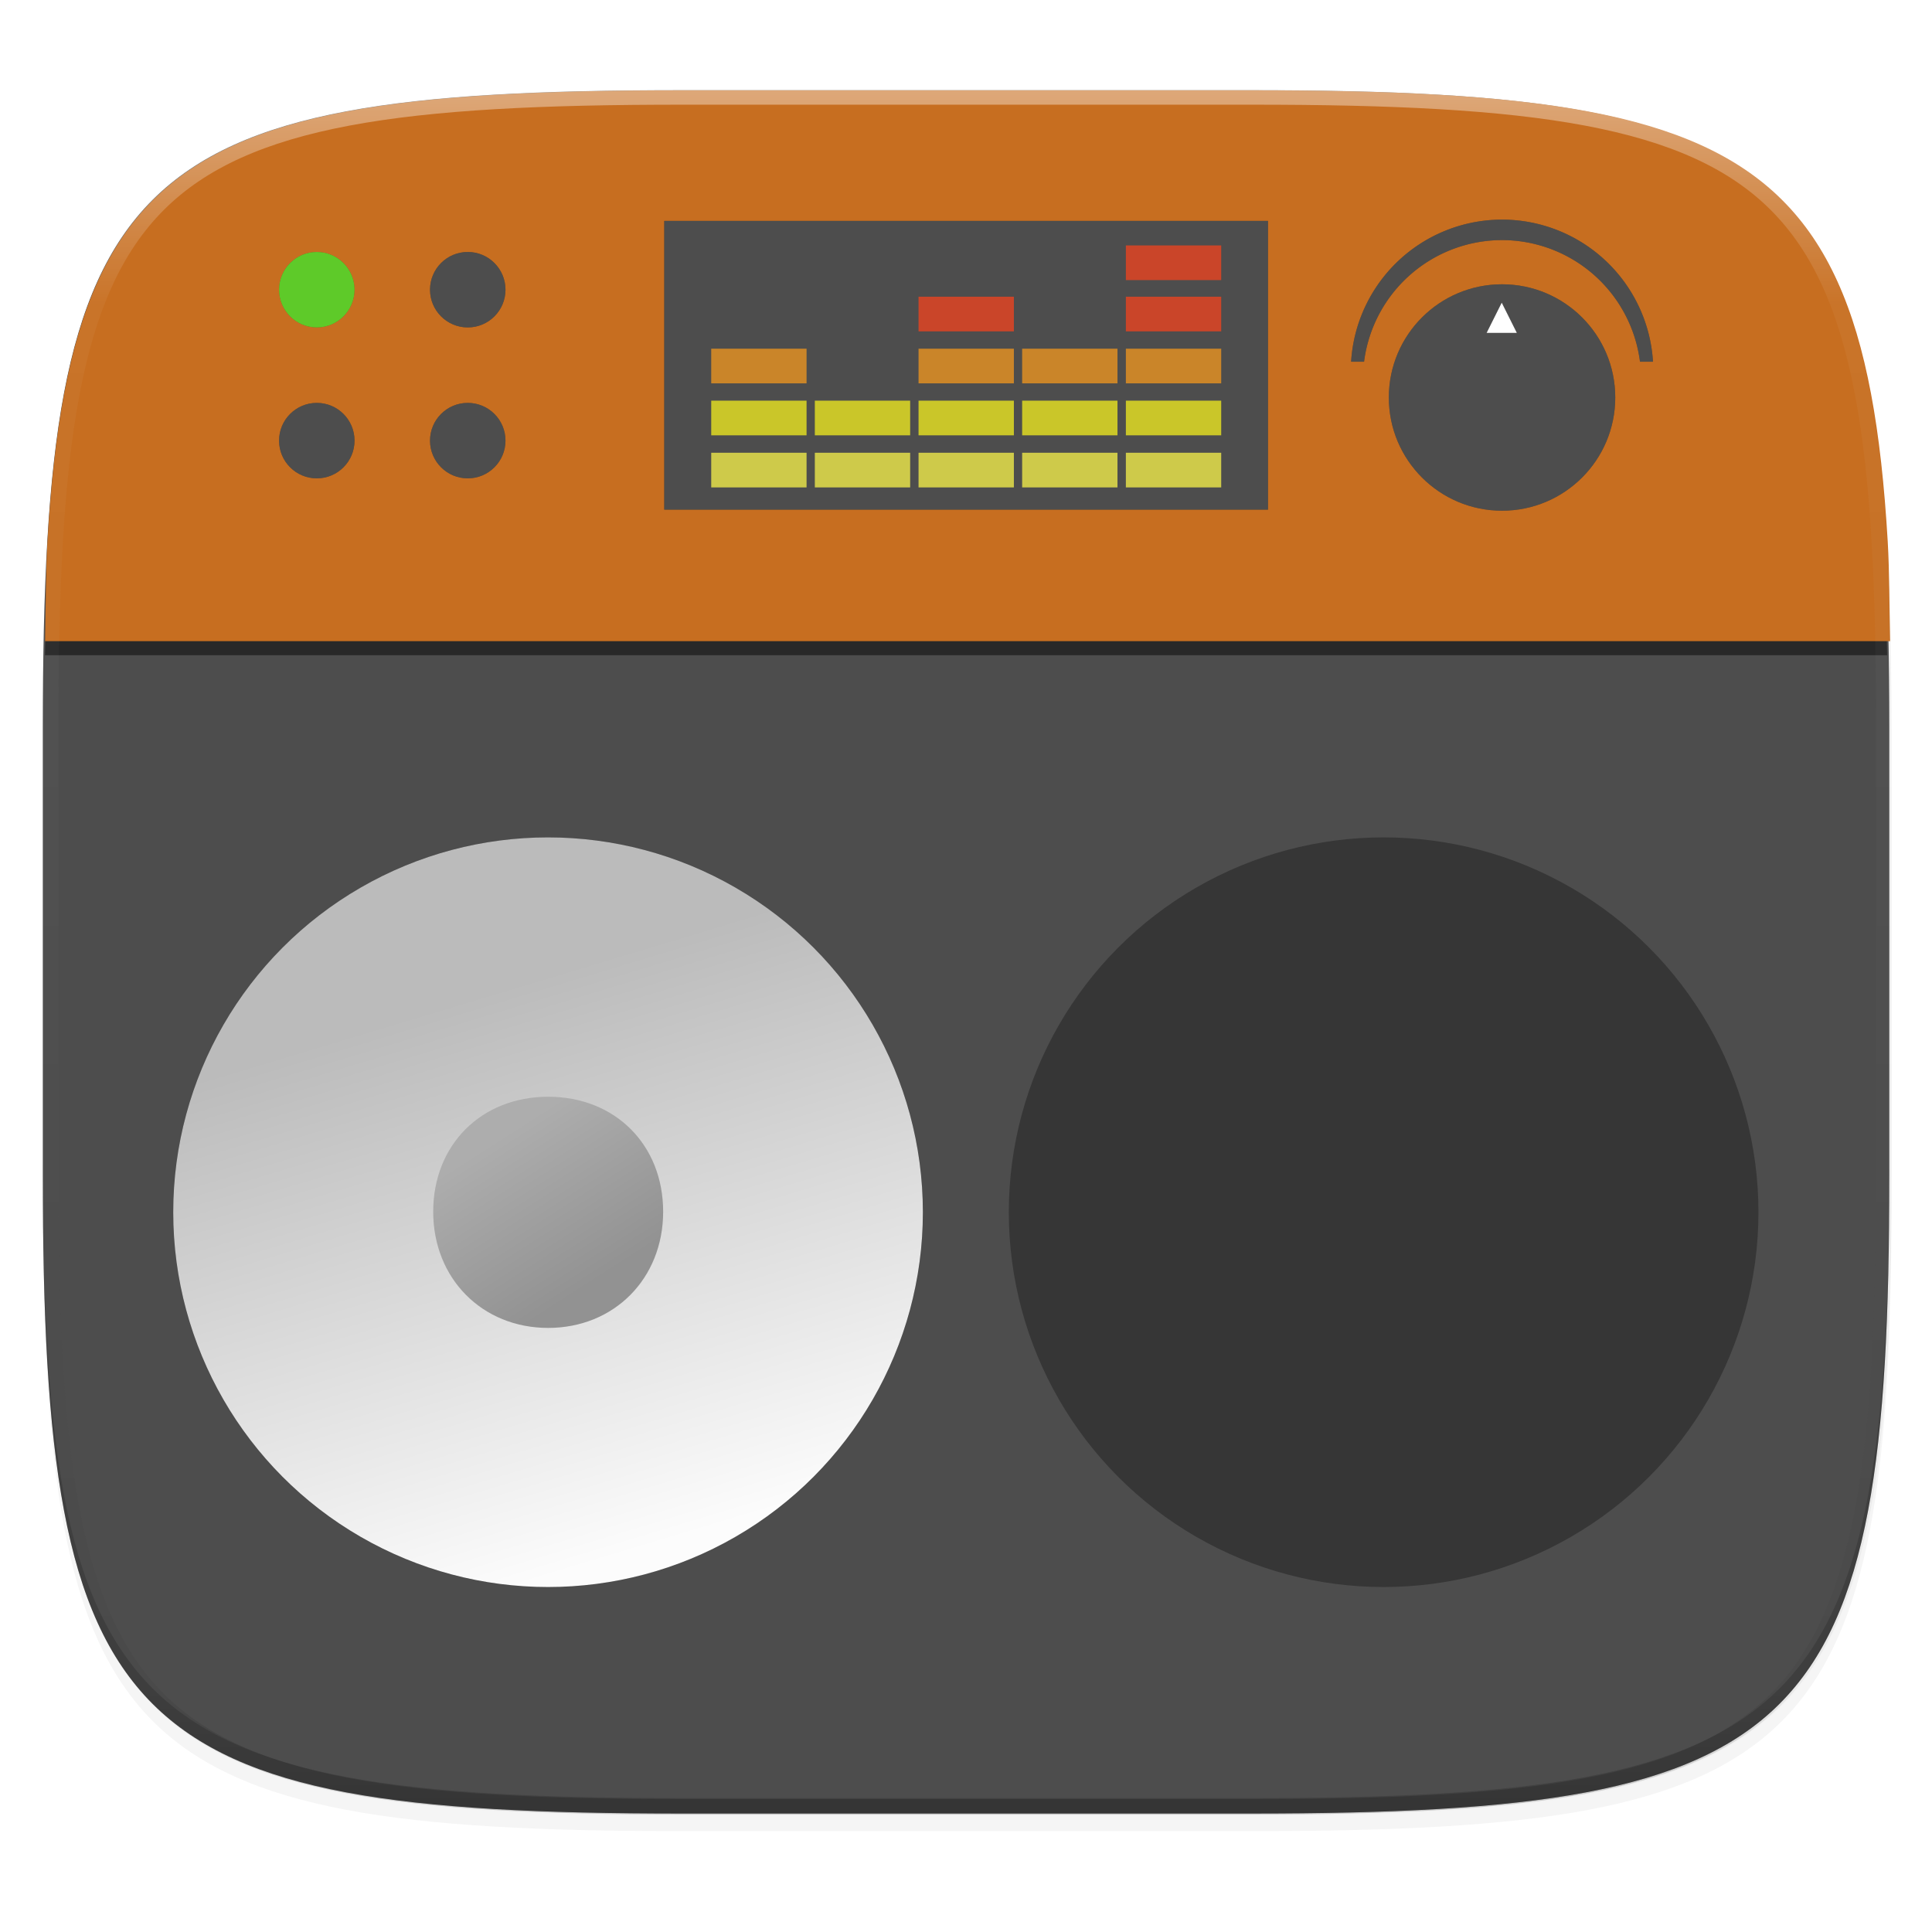
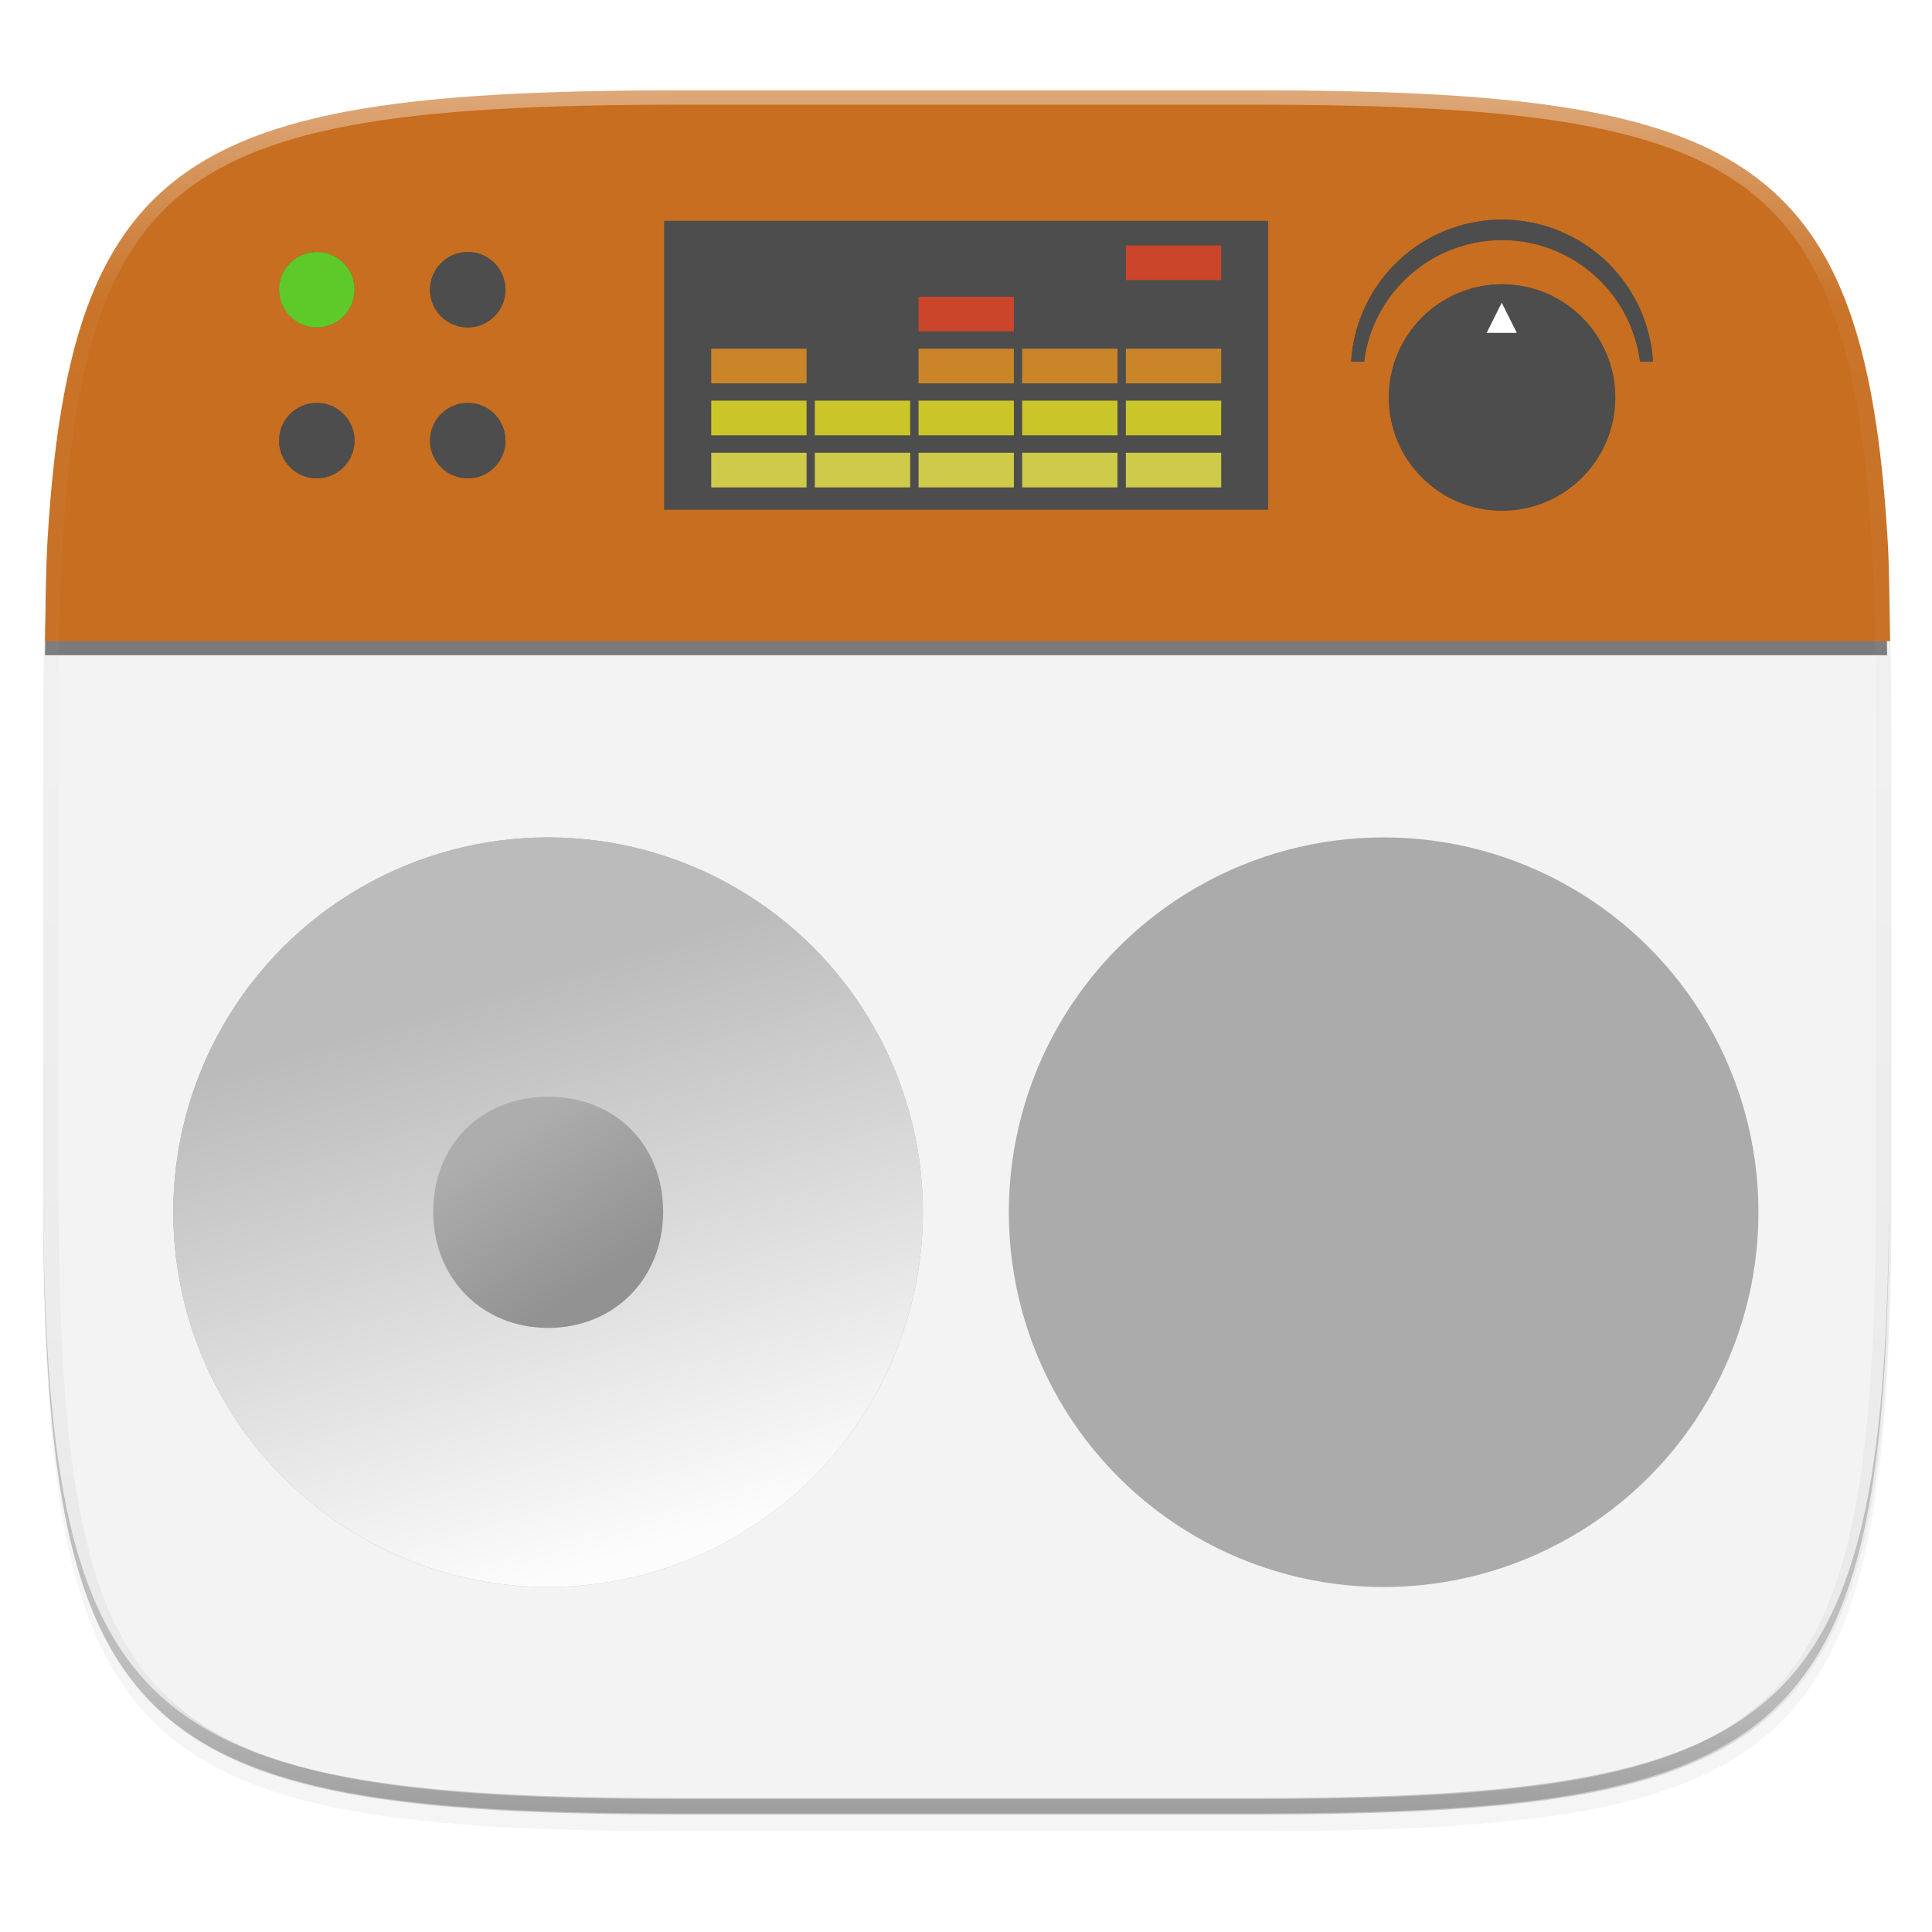
<svg xmlns="http://www.w3.org/2000/svg" xmlns:xlink="http://www.w3.org/1999/xlink" width="256" height="256" version="1.1" viewBox="0 0 67.73 67.73">
  <defs>
    <linearGradient id="linearGradient1121">
      <stop style="stop-color:#bbbbbb" offset="0" />
      <stop style="stop-color:#fcfcfc" offset="1" />
    </linearGradient>
    <linearGradient id="linearGradient1115">
      <stop style="stop-color:#adadad" offset="0" />
      <stop style="stop-color:#929292" offset="1" />
    </linearGradient>
    <clipPath id="clipPath1082-3-5">
      <path d="M 361.938,-212 C 507.235,-212 528,-191.287 528,-46.125 V 70.125 C 528,215.286 507.235,236 361.938,236 H 214.062 C 68.765,236 48,215.286 48,70.125 V -46.125 C 48,-191.287 68.765,-212 214.062,-212 Z" style="fill:#8c59d9" />
    </clipPath>
    <filter id="filter4569-2" x="-.01" y="-.01" width="1.023" height="1.025" style="color-interpolation-filters:sRGB">
      <feGaussianBlur stdDeviation="1.16" />
    </filter>
    <filter id="filter913" x="-.02" y="-.03" width="1.046" height="1.05" style="color-interpolation-filters:sRGB">
      <feGaussianBlur stdDeviation="2.32" />
    </filter>
    <linearGradient id="linearGradient906" x1="296" x2="296" y1="-212" y2="236" gradientUnits="userSpaceOnUse">
      <stop style="stop-color:#ffffff" offset="0" />
      <stop style="stop-color:#ffffff;stop-opacity:.098" offset=".125" />
      <stop style="stop-color:#000000;stop-opacity:.098" offset=".925" />
      <stop style="stop-color:#000000;stop-opacity:.498" offset="1" />
    </linearGradient>
    <filter id="filter2593" x="-.07" y="-.14" width="1.132" height="1.277" style="color-interpolation-filters:sRGB">
      <feGaussianBlur stdDeviation=".584" />
    </filter>
    <filter id="filter2597" x="-.13" y="-.14" width="1.265" height="1.275" style="color-interpolation-filters:sRGB">
      <feGaussianBlur stdDeviation=".584" />
    </filter>
    <filter id="filter2601" x="-.18" y="-.18" width="1.353" height="1.353" style="color-interpolation-filters:sRGB">
      <feGaussianBlur stdDeviation=".584" />
    </filter>
    <linearGradient id="linearGradient3344" x1="23.869" x2="26.22" y1="17.664" y2="21.333" gradientUnits="userSpaceOnUse" xlink:href="#linearGradient1115" />
    <linearGradient id="linearGradient997" x1="23.544" x2="27.572" y1="14.335" y2="27.696" gradientTransform="matrix(1.653,0,0,1.653,-59.701,232.845)" gradientUnits="userSpaceOnUse" xlink:href="#linearGradient1121" />
    <filter id="filter1103" x="-.07" y="-.07" width="1.15" height="1.15" style="color-interpolation-filters:sRGB">
      <feGaussianBlur stdDeviation=".931" />
    </filter>
    <filter id="filter1107" x="-.07" y="-.07" width="1.15" height="1.15" style="color-interpolation-filters:sRGB">
      <feGaussianBlur stdDeviation=".931" />
    </filter>
  </defs>
  <g transform="translate(0,-229.267)">
    <path transform="matrix(.27 0 0 .27 -7.129 220.56)" d="m188.969 46c72.649 0 83.031 10.357 83.031 82.938v58.125c0 72.581-10.383 82.938-83.031 82.938h-73.938c-72.649 0-83.031-10.357-83.031-82.938v-58.125c0-72.581 10.383-82.938 83.031-82.938z" style="filter:url(#filter913);opacity:.2" />
    <path transform="matrix(.27 0 0 .27 -7.129 220.56)" d="m188.969 44c72.649 0 83.031 10.357 83.031 82.938v58.125c0 72.581-10.383 82.938-83.031 82.938h-73.938c-72.649 0-83.031-10.357-83.031-82.938v-58.125c0-72.581 10.383-82.938 83.031-82.938z" style="filter:url(#filter4569-2);opacity:.1" />
-     <path d="m23.896 232.428c-9.797 0-15.394 0.697-18.545 3.843-3.15 3.146-3.85 8.737-3.85 18.526v15.677c0 9.788 0.699 15.379 3.85 18.526 3.15 3.146 8.747 3.843 18.545 3.843h19.942c9.797 0 15.394-0.697 18.545-3.843 3.15-3.146 3.85-8.737 3.85-18.526v-15.677c0-9.788-0.699-15.379-3.85-18.526-3.15-3.146-8.747-3.843-18.545-3.843z" style="fill:#4d4d4d" />
    <path d="m1.502 269.934v0.539c0 9.788 0.699 15.379 3.85 18.526 3.15 3.146 8.747 3.843 18.545 3.843h19.942c9.797 0 15.394-0.697 18.545-3.843 3.15-3.146 3.85-8.737 3.85-18.526v-0.539c0 9.788-0.699 15.379-3.85 18.526-3.15 3.146-8.747 3.843-18.545 3.843h-19.942c-9.797 0-15.394-0.697-18.545-3.843-3.15-3.146-3.85-8.737-3.85-18.526z" style="fill:#131313;opacity:.2" />
    <path d="m66.157 252.237c-0.025-1.171-0.023-2.458-0.084-3.493-0.057-0.975-0.133-1.891-0.229-2.752-0.096-0.861-0.214-1.666-0.356-2.42-0.142-0.754-0.309-1.456-0.503-2.109-0.195-0.653-0.418-1.258-0.672-1.817-0.254-0.56-0.54-1.075-0.86-1.548s-0.676-0.905-1.07-1.298-0.825-0.748-1.299-1.068c-0.474-0.32-0.989-0.606-1.55-0.86-0.56-0.254-1.166-0.476-1.82-0.671-0.654-0.194-1.357-0.361-2.111-0.503-0.754-0.142-1.561-0.259-2.423-0.355-0.862-0.096-1.779-0.171-2.754-0.228-1.952-0.115-4.138-0.158-6.588-0.158h-19.942c-2.449 0-4.636 0.044-6.588 0.158-0.976 0.057-1.893 0.132-2.754 0.228-0.862 0.096-1.668 0.213-2.423 0.355-0.754 0.142-1.457 0.308-2.111 0.503-0.654 0.194-1.259 0.417-1.82 0.671-0.56 0.254-1.076 0.54-1.55 0.86-0.474 0.32-0.905 0.675-1.299 1.068-0.394 0.393-0.75 0.825-1.07 1.298-0.321 0.473-0.606 0.988-0.86 1.548-0.254 0.56-0.478 1.164-0.672 1.817-0.195 0.653-0.361 1.355-0.503 2.109-0.142 0.754-0.26 1.559-0.356 2.42-0.096 0.861-0.172 1.777-0.229 2.752-0.061 1.035-0.059 2.322-0.084 3.493z" style="fill:#040404;opacity:.5" />
    <path transform="matrix(.265 0 0 .265 0 229.267)" d="m250.043 84.818c-0.094-4.427-0.088-9.292-0.318-13.203-0.217-3.685-0.501-7.147-0.865-10.4-0.364-3.254-0.808-6.298-1.346-9.146-0.537-2.848-1.166-5.502-1.902-7.971-0.736-2.469-1.58-4.753-2.541-6.869-0.961-2.116-2.04-4.061-3.252-5.85-1.212-1.788-2.557-3.42-4.045-4.906-1.488-1.486-3.12-2.827-4.91-4.037-1.79-1.21-3.739-2.29-5.857-3.25s-4.405-1.8-6.877-2.535c-2.472-0.735-5.127-1.364-7.979-1.9s-5.899-0.978-9.156-1.342-6.722-0.647-10.41-0.863c-7.376-0.433-15.641-0.598-24.898-0.598h-75.371c-9.257 0-17.522 0.165-24.898 0.598-3.688 0.216-7.153 0.5-10.41 0.863s-6.305 0.806-9.156 1.342c-2.851 0.536-5.507 1.165-7.979 1.9-2.472 0.735-4.759 1.576-6.877 2.535-2.118 0.96-4.067 2.04-5.857 3.25s-3.422 2.551-4.91 4.037c-1.488 1.486-2.833 3.118-4.045 4.906-1.212 1.788-2.291 3.734-3.252 5.85-0.961 2.116-1.805 4.4-2.541 6.869-0.736 2.469-1.365 5.122-1.902 7.971-0.537 2.848-0.982 5.893-1.346 9.146-0.364 3.254-0.648 6.716-0.865 10.4-0.23 3.911-0.224 8.776-0.318 13.203h244.086z" style="fill:#c76e20" />
    <path transform="matrix(.135 0 0 .135 -4.971 261.017)" d="M 361.938,-212 C 507.235,-212 528,-191.287 528,-46.125 V 70.125 C 528,215.286 507.235,236 361.938,236 H 214.062 C 68.765,236 48,215.286 48,70.125 V -46.125 C 48,-191.287 68.765,-212 214.062,-212 Z" clip-path="url(#clipPath1082-3-5)" style="fill:none;opacity:.4;stroke-linecap:round;stroke-linejoin:round;stroke-width:8;stroke:url(#linearGradient906)" />
    <g transform="translate(1.846)">
      <g transform="translate(3.22 .011)" style="filter:url(#filter2593);opacity:.3">
        <rect x="18.22" y="237" width="21.167" height="10.123" />
        <g transform="matrix(.404 0 0 .404 16.452 134.051)">
          <g transform="translate(2.294,-1.027)">
            <rect x="42.14" y="275.97" width="8.273" height="3.008" rx="0" ry="0" />
            <rect x="42.14" y="271.45" width="8.273" height="3.008" rx="0" ry="0" />
            <rect x="42.14" y="266.94" width="8.273" height="3.008" rx="0" ry="0" />
-             <rect x="42.14" y="262.43" width="8.273" height="3.008" rx="0" ry="0" />
            <rect x="42.14" y="257.98" width="8.273" height="3.008" rx="0" ry="0" />
            <rect x="33.14" y="275.97" width="8.273" height="3.008" rx="0" ry="0" />
            <rect x="33.14" y="271.45" width="8.273" height="3.008" rx="0" ry="0" />
            <rect x="33.14" y="266.94" width="8.273" height="3.008" rx="0" ry="0" />
            <rect x="24.15" y="275.97" width="8.273" height="3.008" rx="0" ry="0" />
            <rect x="24.15" y="271.45" width="8.273" height="3.008" rx="0" ry="0" />
            <rect x="24.15" y="266.94" width="8.273" height="3.008" rx="0" ry="0" />
            <rect x="24.15" y="262.43" width="8.273" height="3.008" rx="0" ry="0" />
            <rect x="15.15" y="275.97" width="8.273" height="3.008" rx="0" ry="0" />
            <rect x="15.15" y="271.45" width="8.273" height="3.008" rx="0" ry="0" />
            <rect x="6.16" y="275.97" width="8.273" height="3.008" rx="0" ry="0" />
            <rect x="6.16" y="271.45" width="8.273" height="3.008" rx="0" ry="0" />
            <rect x="6.16" y="266.94" width="8.273" height="3.008" rx="0" ry="0" />
          </g>
        </g>
      </g>
      <g transform="translate(0 -.5)" style="filter:url(#filter2597);opacity:.3">
        <circle cx="50.811" cy="243.702" r="3.969" />
        <path d="m50.809 237.466a5.306 5.306 0 0 0-5.289 4.982h0.454a4.881 4.881 0 0 1 4.837-4.264 4.881 4.881 0 0 1 4.836 4.264h0.456a5.306 5.306 0 0 0-5.294-4.982z" />
        <path d="m50.8 240.379-0.529 1.058h1.058z" />
      </g>
      <g transform="translate(3.22 .011)">
        <rect x="18.22" y="237" width="21.167" height="10.123" style="fill:#4d4d4d" />
        <g transform="matrix(.404 0 0 .404 16.452 134.051)" style="fill:#cac629">
          <g transform="translate(2.294,-1.027)" style="fill:#cac629">
            <rect x="42.14" y="275.97" width="8.273" height="3.008" rx="0" ry="0" style="fill:#ceca4a" />
            <rect x="42.14" y="271.45" width="8.273" height="3.008" rx="0" ry="0" style="fill:#cac629" />
            <rect x="42.14" y="266.94" width="8.273" height="3.008" rx="0" ry="0" style="fill:#ca8529" />
-             <rect x="42.14" y="262.43" width="8.273" height="3.008" rx="0" ry="0" style="fill:#ca4529" />
            <rect x="42.14" y="257.98" width="8.273" height="3.008" rx="0" ry="0" style="fill:#ca4529" />
            <rect x="33.14" y="275.97" width="8.273" height="3.008" rx="0" ry="0" style="fill:#ceca4a" />
            <rect x="33.14" y="271.45" width="8.273" height="3.008" rx="0" ry="0" style="fill:#cac629" />
            <rect x="33.14" y="266.94" width="8.273" height="3.008" rx="0" ry="0" style="fill:#ca8529" />
            <rect x="24.15" y="275.97" width="8.273" height="3.008" rx="0" ry="0" style="fill:#ceca4a" />
            <rect x="24.15" y="271.45" width="8.273" height="3.008" rx="0" ry="0" style="fill:#cac629" />
            <rect x="24.15" y="266.94" width="8.273" height="3.008" rx="0" ry="0" style="fill:#ca8529" />
            <rect x="24.15" y="262.43" width="8.273" height="3.008" rx="0" ry="0" style="fill:#ca4529" />
            <rect x="15.15" y="275.97" width="8.273" height="3.008" rx="0" ry="0" style="fill:#ceca4a" />
            <rect x="15.15" y="271.45" width="8.273" height="3.008" rx="0" ry="0" style="fill:#cac629" />
            <rect x="6.16" y="275.97" width="8.273" height="3.008" rx="0" ry="0" style="fill:#ceca4a" />
            <rect x="6.16" y="271.45" width="8.273" height="3.008" rx="0" ry="0" style="fill:#cac629" />
            <rect x="6.16" y="266.94" width="8.273" height="3.008" rx="0" ry="0" style="fill:#ca8529" />
          </g>
        </g>
      </g>
      <g transform="translate(0 -.692)" style="filter:url(#filter2601);opacity:.3">
        <circle cx="14.552" cy="240.115" r="1.323" />
        <circle cx="9.26" cy="240.115" r="1.323" />
        <circle cx="14.552" cy="245.406" r="1.323" />
        <circle cx="9.26" cy="245.406" r="1.323" />
      </g>
      <g transform="translate(0 -.5)">
        <circle cx="50.811" cy="243.702" r="3.969" style="fill:#4d4d4d" />
        <path d="m50.809 237.466a5.306 5.306 0 0 0-5.289 4.982h0.454a4.881 4.881 0 0 1 4.837-4.264 4.881 4.881 0 0 1 4.836 4.264h0.456a5.306 5.306 0 0 0-5.294-4.982z" style="fill:#4d4d4d" />
        <path d="m50.8 240.379-0.529 1.058h1.058z" style="fill:#ffffff" />
      </g>
      <g transform="translate(0 -.692)">
        <circle cx="14.552" cy="240.115" r="1.323" style="fill:#4d4d4d" />
        <circle cx="9.26" cy="240.115" r="1.323" style="fill:#5eca29" />
        <circle cx="14.552" cy="245.406" r="1.323" style="fill:#4d4d4d" />
        <circle cx="9.26" cy="245.406" r="1.323" style="fill:#4d4d4d" />
      </g>
    </g>
    <g transform="translate(.661)">
      <g transform="matrix(.879 0 0 .879 34.839 38.511)" style="filter:url(#filter1103);opacity:.3">
        <circle cx="-18.529" cy="265.361" r="14.949" style="fill-rule:evenodd" />
        <path transform="matrix(1.585,0,0,1.585,-58,234.185)" d="m24.906 16.764c-1.683 0-2.893 1.209-2.893 2.893s1.235 2.924 2.893 2.924 2.893-1.24 2.893-2.924-1.209-2.893-2.893-2.893z" style="fill-rule:evenodd" />
        <ellipse cx="-15.457" cy="273.995" rx="5.952" ry="5.664" style="opacity:.4" />
      </g>
      <g transform="matrix(.879 0 0 .879 34.839 38.511)">
        <circle cx="-18.529" cy="265.361" r="14.949" style="fill-rule:evenodd;fill:url(#linearGradient997)" />
        <path transform="matrix(1.585,0,0,1.585,-58,234.185)" d="m24.906 16.764c-1.683 0-2.893 1.209-2.893 2.893s1.235 2.924 2.893 2.924 2.893-1.24 2.893-2.924-1.209-2.893-2.893-2.893z" style="fill-rule:evenodd;fill:url(#linearGradient3344)" />
      </g>
      <g transform="matrix(.879 0 0 .879 64.132 38.511)" style="filter:url(#filter1107);opacity:.3">
        <circle cx="-18.529" cy="265.361" r="14.949" style="fill-rule:evenodd" />
        <path transform="matrix(1.585,0,0,1.585,-58,234.185)" d="m24.906 16.764c-1.683 0-2.893 1.209-2.893 2.893s1.235 2.924 2.893 2.924 2.893-1.24 2.893-2.924-1.209-2.893-2.893-2.893z" style="fill-rule:evenodd" />
        <ellipse cx="-15.457" cy="273.995" rx="5.952" ry="5.664" style="opacity:.4" />
      </g>
      <g transform="matrix(.879 0 0 .879 63.944 38.511)">
        <circle cx="-18.529" cy="265.361" r="14.949" style="fill-rule:evenodd;fill:url(#linearGradient997)" />
        <path transform="matrix(1.585,0,0,1.585,-58,234.185)" d="m24.906 16.764c-1.683 0-2.893 1.209-2.893 2.893s1.235 2.924 2.893 2.924 2.893-1.24 2.893-2.924-1.209-2.893-2.893-2.893z" style="fill-rule:evenodd;fill:url(#linearGradient3344)" />
      </g>
    </g>
  </g>
</svg>